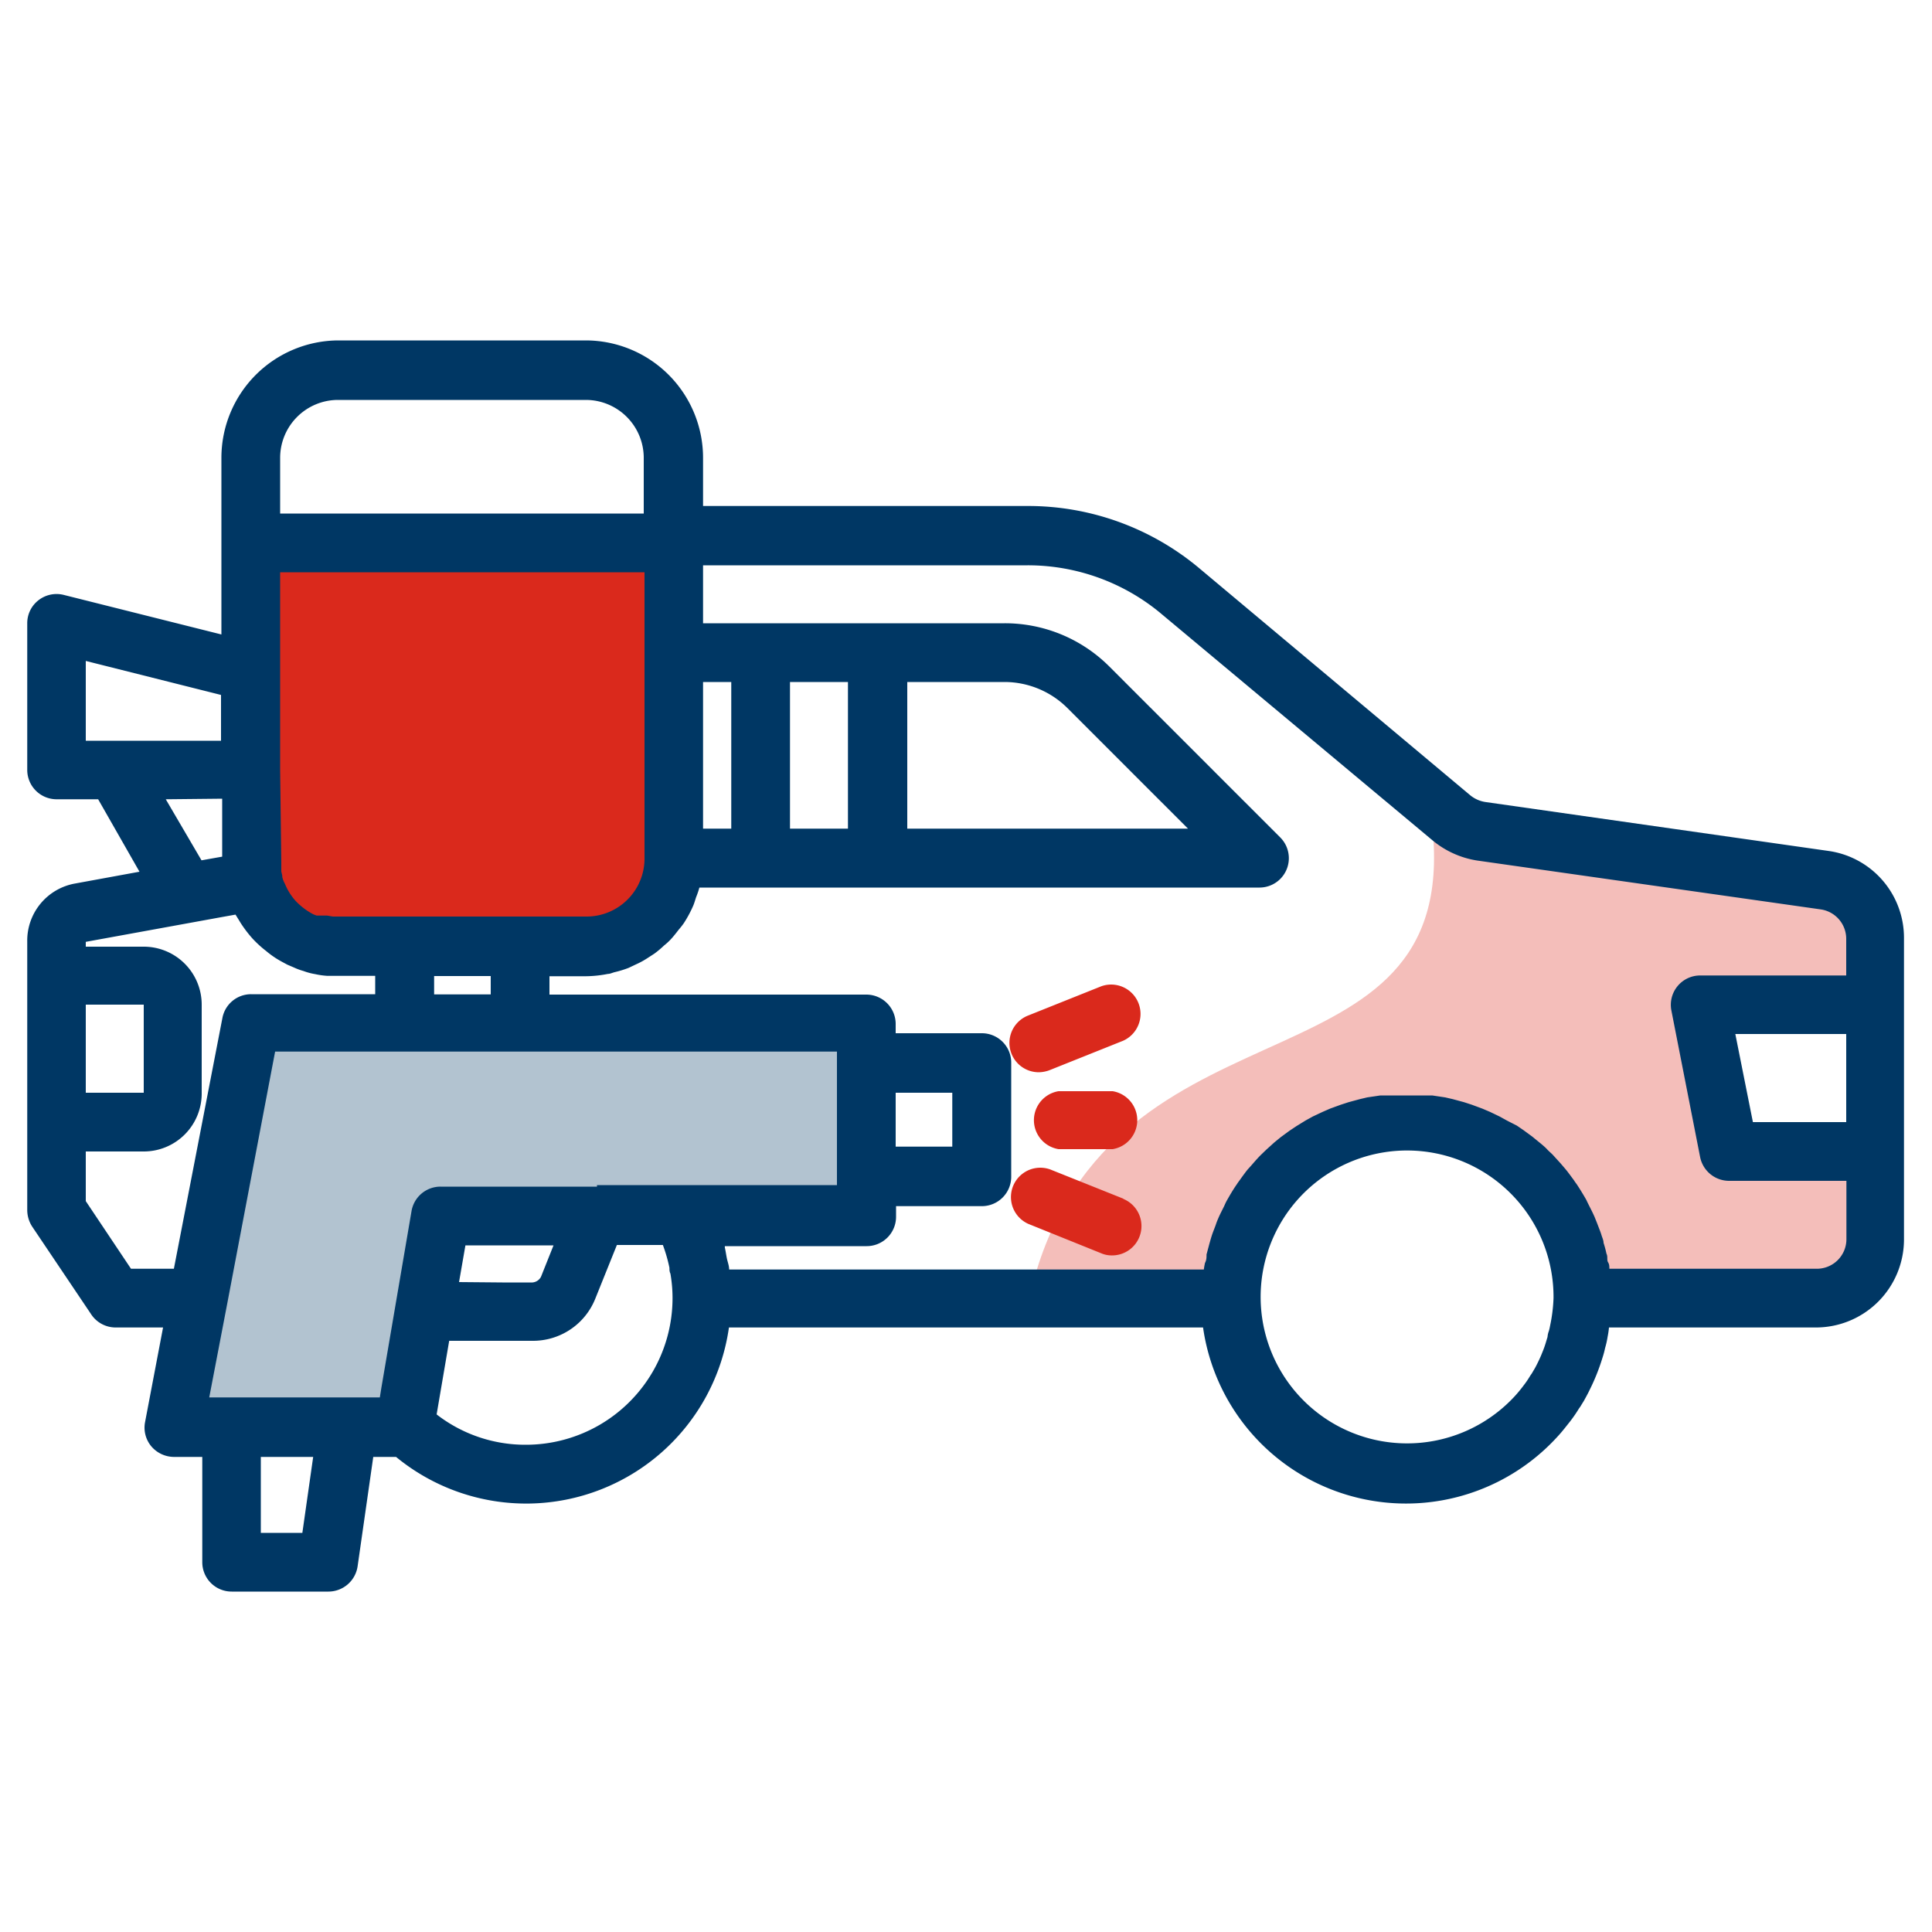
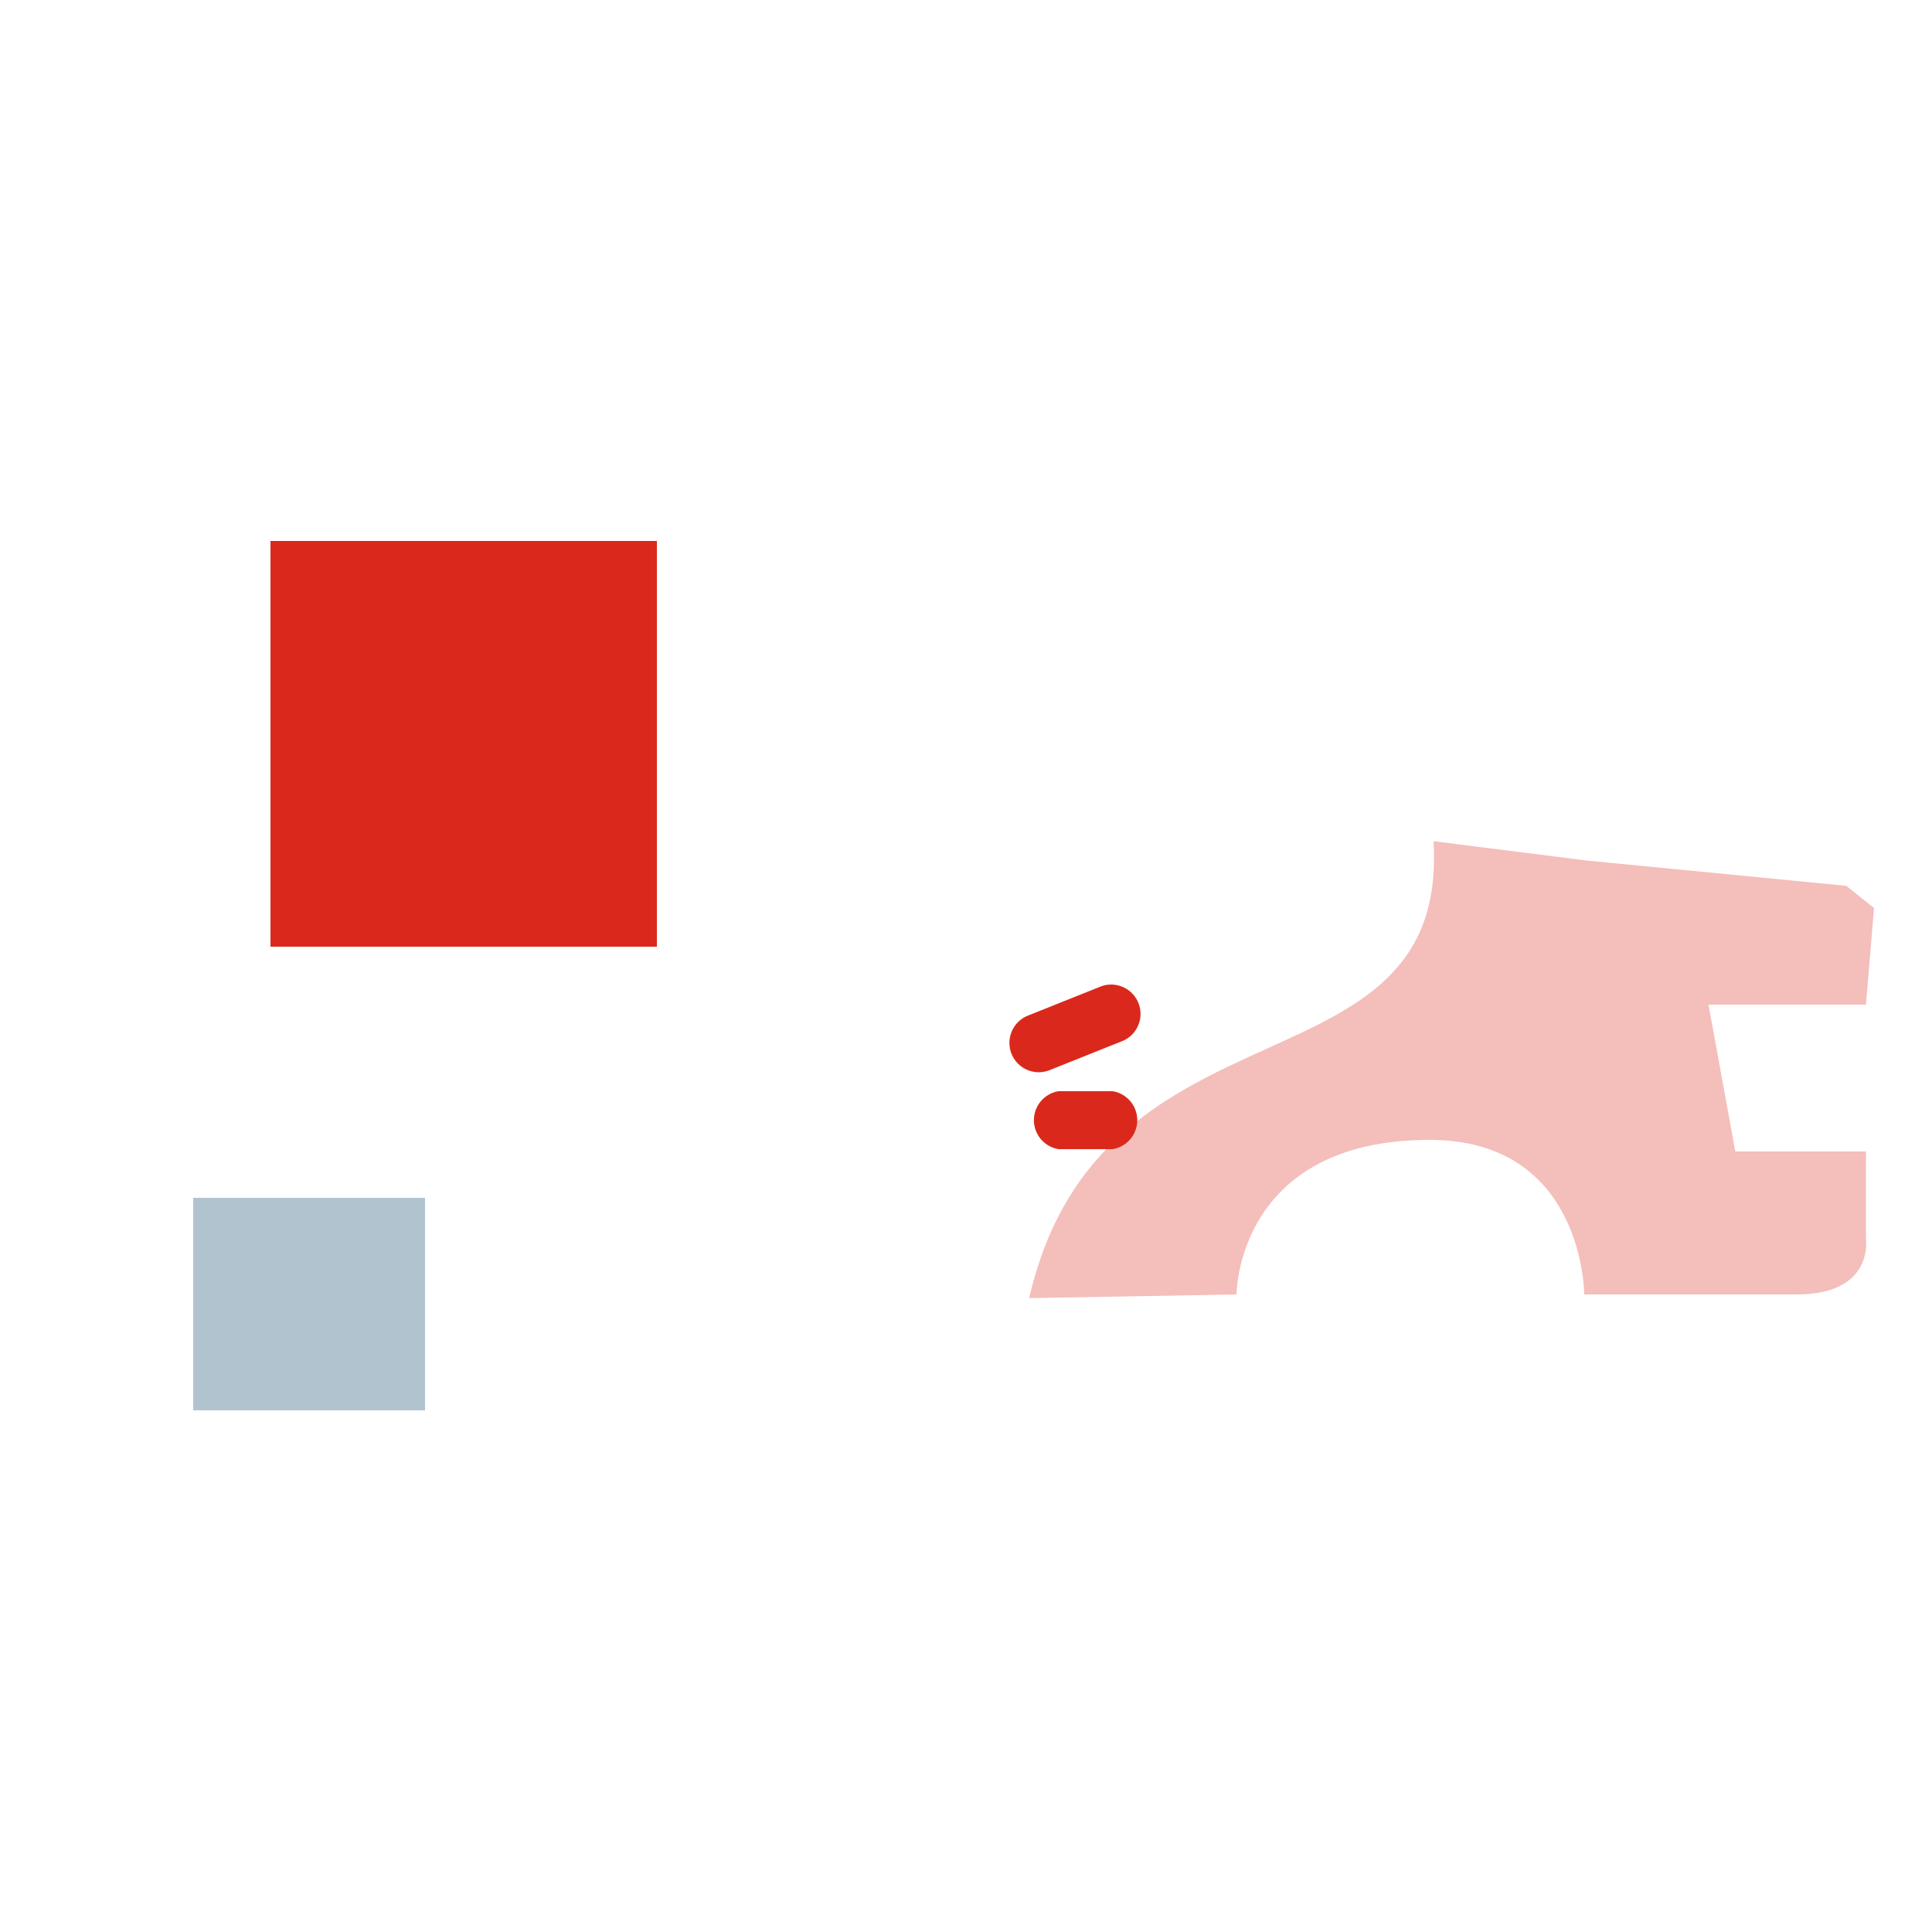
<svg xmlns="http://www.w3.org/2000/svg" id="Layer_1" data-name="Layer 1" viewBox="0 0 100 100">
  <defs>
    <style>.cls-1{fill:#b2c3d0;}.cls-2{fill:#f4beba;}.cls-3{fill:#da291c;}.cls-4{fill:#003764;}</style>
  </defs>
-   <rect class="cls-1" x="12" y="54" width="32" height="9" />
  <rect class="cls-1" x="10" y="62" width="12" height="11" />
  <path class="cls-2" d="M53.27,67.19C57,51,75,57,74.2,43.54l7.91,1,13.45,1.31L97,47l-.42,5H88.43l1.39,7.6h6.76l0,4.55S97,67,93,67H82s0-8-8-8c-10,0-10,8-10,8Z" />
  <rect class="cls-3" x="14" y="28" width="20" height="21" />
-   <path class="cls-4" d="M94.68,44.05,76.87,41.51a1.63,1.63,0,0,1-.75-.33L62,29.35a13.79,13.79,0,0,0-8.76-3.16H36.39V23.7a6.08,6.08,0,0,0-6.07-6.08H17.53a6.08,6.08,0,0,0-6.07,6.08v9.14L3.29,30.79a1.52,1.52,0,0,0-1.3.28,1.5,1.5,0,0,0-.58,1.19v7.6a1.52,1.52,0,0,0,1.52,1.51H5.08l2.14,3.75-3.33.61a3,3,0,0,0-2.48,3V62.63a1.59,1.59,0,0,0,.25.85L4.7,68A1.52,1.52,0,0,0,6,68.71H8.44L7.51,73.6a1.51,1.51,0,0,0,.32,1.26A1.55,1.55,0,0,0,9,75.41h1.47v5.45A1.52,1.52,0,0,0,12,82.38h5a1.53,1.53,0,0,0,1.51-1.31l.81-5.66H20.5a10.6,10.6,0,0,0,17.23-6.7H62.27a10.61,10.61,0,0,0,18.4,5.59c.21-.23.4-.48.6-.73a7.25,7.25,0,0,0,.46-.67,1.36,1.36,0,0,0,.12-.18l.13-.21c.11-.2.22-.4.29-.55a10.65,10.65,0,0,0,.67-1.67,4.6,4.6,0,0,0,.14-.52,4.35,4.35,0,0,0,.13-.58,4.28,4.28,0,0,0,.07-.48H94a4.56,4.56,0,0,0,4.55-4.56V48.56A4.54,4.54,0,0,0,94.68,44.05ZM36.39,35.3h1.46v7.59H36.39ZM14.5,23.7a3,3,0,0,1,3-3H30.32a3,3,0,0,1,3,3v2.88H14.5Zm0,16.16V29.62H33.36V44.44a3,3,0,0,1-3,3H17.53l-.3,0-.3-.05-.18,0-.16,0-.11,0-.09,0-.16-.06-.13-.07a3.54,3.54,0,0,1-.79-.62,3,3,0,0,1-.56-.89,1.35,1.35,0,0,1-.14-.36s0,0,0-.06,0,0,0,0l-.05-.23s0-.1,0-.15,0-.22,0-.32ZM25.4,50.52v.95H22.47v-.95ZM6,38.34H4.44V34.21l7,1.76v2.37Zm5.5,3v3l-1.07.19L8.58,41.37ZM9,65.67H6.78l-2.34-3.5V59.6h3a3,3,0,0,0,3-3V52a3,3,0,0,0-3-3h-3v-.25l7.08-1.29.67-.12.13.21c.07.11.13.22.2.32a6.4,6.4,0,0,0,.55.71,5.73,5.73,0,0,0,.7.64,4.75,4.75,0,0,0,.84.57l.26.14.21.09.14.06h0a3.23,3.23,0,0,0,.49.18,3.17,3.17,0,0,0,.6.16,4.16,4.16,0,0,0,.63.09c.2,0,.39,0,.58,0h1.9v.95H13a1.51,1.51,0,0,0-1.49,1.24ZM4.44,56.56V52h3v4.56ZM15.65,79.34H13.5V75.41h2.71Zm11.57-4.56a7.48,7.48,0,0,1-4.62-1.57l.65-3.81h4.32a3.47,3.47,0,0,0,3.25-2.2l1.11-2.76h2.38a8,8,0,0,1,.34,1.18c0,.1,0,.2.05.3a7.33,7.33,0,0,1,.11,1.24A7.59,7.59,0,0,1,27.22,74.78Zm-3.46-8.42.33-1.9h4.56L28,66.09a.55.55,0,0,1-.44.29H26Zm7.14-4.94H22.8a1.52,1.52,0,0,0-1.5,1.27l-.84,4.92s0,0,0,0l-.72,4.22-.08.5H10.83l.94-4.9h0l2.47-13H43.32v6.91H30.9Zm49.33,7.21a2.44,2.44,0,0,1-.06.26,1.08,1.08,0,0,0-.07.31l-.07.23a5.07,5.07,0,0,1-.2.57c-.07.18-.15.36-.27.6s-.14.26-.21.38l-.07.12a1.88,1.88,0,0,0-.12.18,4.43,4.43,0,0,1-.29.42,7.12,7.12,0,0,1-.46.56,7.58,7.58,0,1,1,2-5.07A8.24,8.24,0,0,1,80.23,68.63ZM95.56,58.08H90.73l-.91-4.56h5.74Zm0-7.59H88a1.52,1.52,0,0,0-1.49,1.81L88,59.9a1.53,1.53,0,0,0,1.49,1.22h6.08v3A1.53,1.53,0,0,1,94,65.67H83.3c0-.12,0-.23-.07-.34s0-.29-.08-.44a5.12,5.12,0,0,0-.15-.56c0-.14-.07-.27-.11-.41s-.14-.38-.21-.57L82.54,63c-.09-.21-.2-.42-.3-.62s-.09-.18-.13-.27c-.16-.28-.33-.56-.51-.83a2.43,2.43,0,0,1-.14-.2c-.15-.2-.29-.4-.45-.59l-.24-.28-.41-.45c-.09-.09-.2-.18-.29-.28s-.28-.26-.43-.38l-.33-.27-.45-.33-.35-.24L78,58l-.38-.21-.5-.24-.4-.17-.54-.2-.4-.13-.59-.16-.39-.09-.67-.1-.34,0c-.34,0-.69,0-1,0s-.7,0-1,0l-.34,0-.68.1-.38.09-.59.16-.4.13-.55.2-.39.17-.51.24-.38.21-.47.29-.36.24-.45.33-.33.27-.42.38-.29.28c-.15.15-.28.3-.41.45s-.17.19-.25.28-.3.39-.44.59a2.43,2.43,0,0,0-.14.2c-.19.27-.35.55-.51.83-.05.09-.09.18-.13.27s-.21.41-.3.62-.1.24-.14.36-.15.38-.21.57-.08.27-.12.41l-.15.56c0,.15,0,.29-.08.44a3.43,3.43,0,0,0-.06.34H37.74c0-.2-.08-.39-.12-.59s-.06-.36-.1-.54a.19.19,0,0,1,0-.08h7.34a1.52,1.52,0,0,0,1.52-1.52v-.55h4.45a1.52,1.52,0,0,0,1.51-1.52V55a1.52,1.52,0,0,0-1.51-1.52H46.36V53a1.52,1.52,0,0,0-1.52-1.52H28.44v-.95h1.88a6.12,6.12,0,0,0,1.14-.12c.12,0,.23-.06.35-.09a5.48,5.48,0,0,0,.72-.22l.38-.18a4.19,4.19,0,0,0,.59-.32l.37-.24a5,5,0,0,0,.5-.42,3.18,3.18,0,0,0,.33-.3c.16-.17.29-.34.43-.52a4.19,4.19,0,0,0,.26-.33,6.12,6.12,0,0,0,.49-.91c.06-.14.1-.29.15-.44a4.2,4.2,0,0,0,.17-.5h29a1.52,1.52,0,0,0,1.07-2.59l-8.85-8.85A7.64,7.64,0,0,0,52,32.26H36.39v-3h16.8A10.76,10.76,0,0,1,60,31.68L74.2,43.54a4.76,4.76,0,0,0,2.25,1l17.79,2.53a1.54,1.54,0,0,1,1.32,1.51Zm-49.2,8.86V56.56h2.93v2.79ZM40.89,42.89V35.3h3v7.59Zm6.07,0V35.3H52a4.62,4.62,0,0,1,3.23,1.33l6.26,6.26Z" />
  <path class="cls-3" d="M57,51.05l-3.8,1.52a1.52,1.52,0,0,0,.57,2.93,1.64,1.64,0,0,0,.56-.11l3.8-1.52A1.52,1.52,0,0,0,57,51.05Z" />
-   <path class="cls-3" d="M58.16,62.05l-3.8-1.52a1.52,1.52,0,0,0-1.13,2.82L57,64.87a1.36,1.36,0,0,0,.56.11,1.52,1.52,0,0,0,.57-2.93Z" />
  <path class="cls-3" d="M57.59,59.48a1.52,1.52,0,0,0,0-3h-2.8a1.52,1.52,0,0,0,0,3Z" />
</svg>